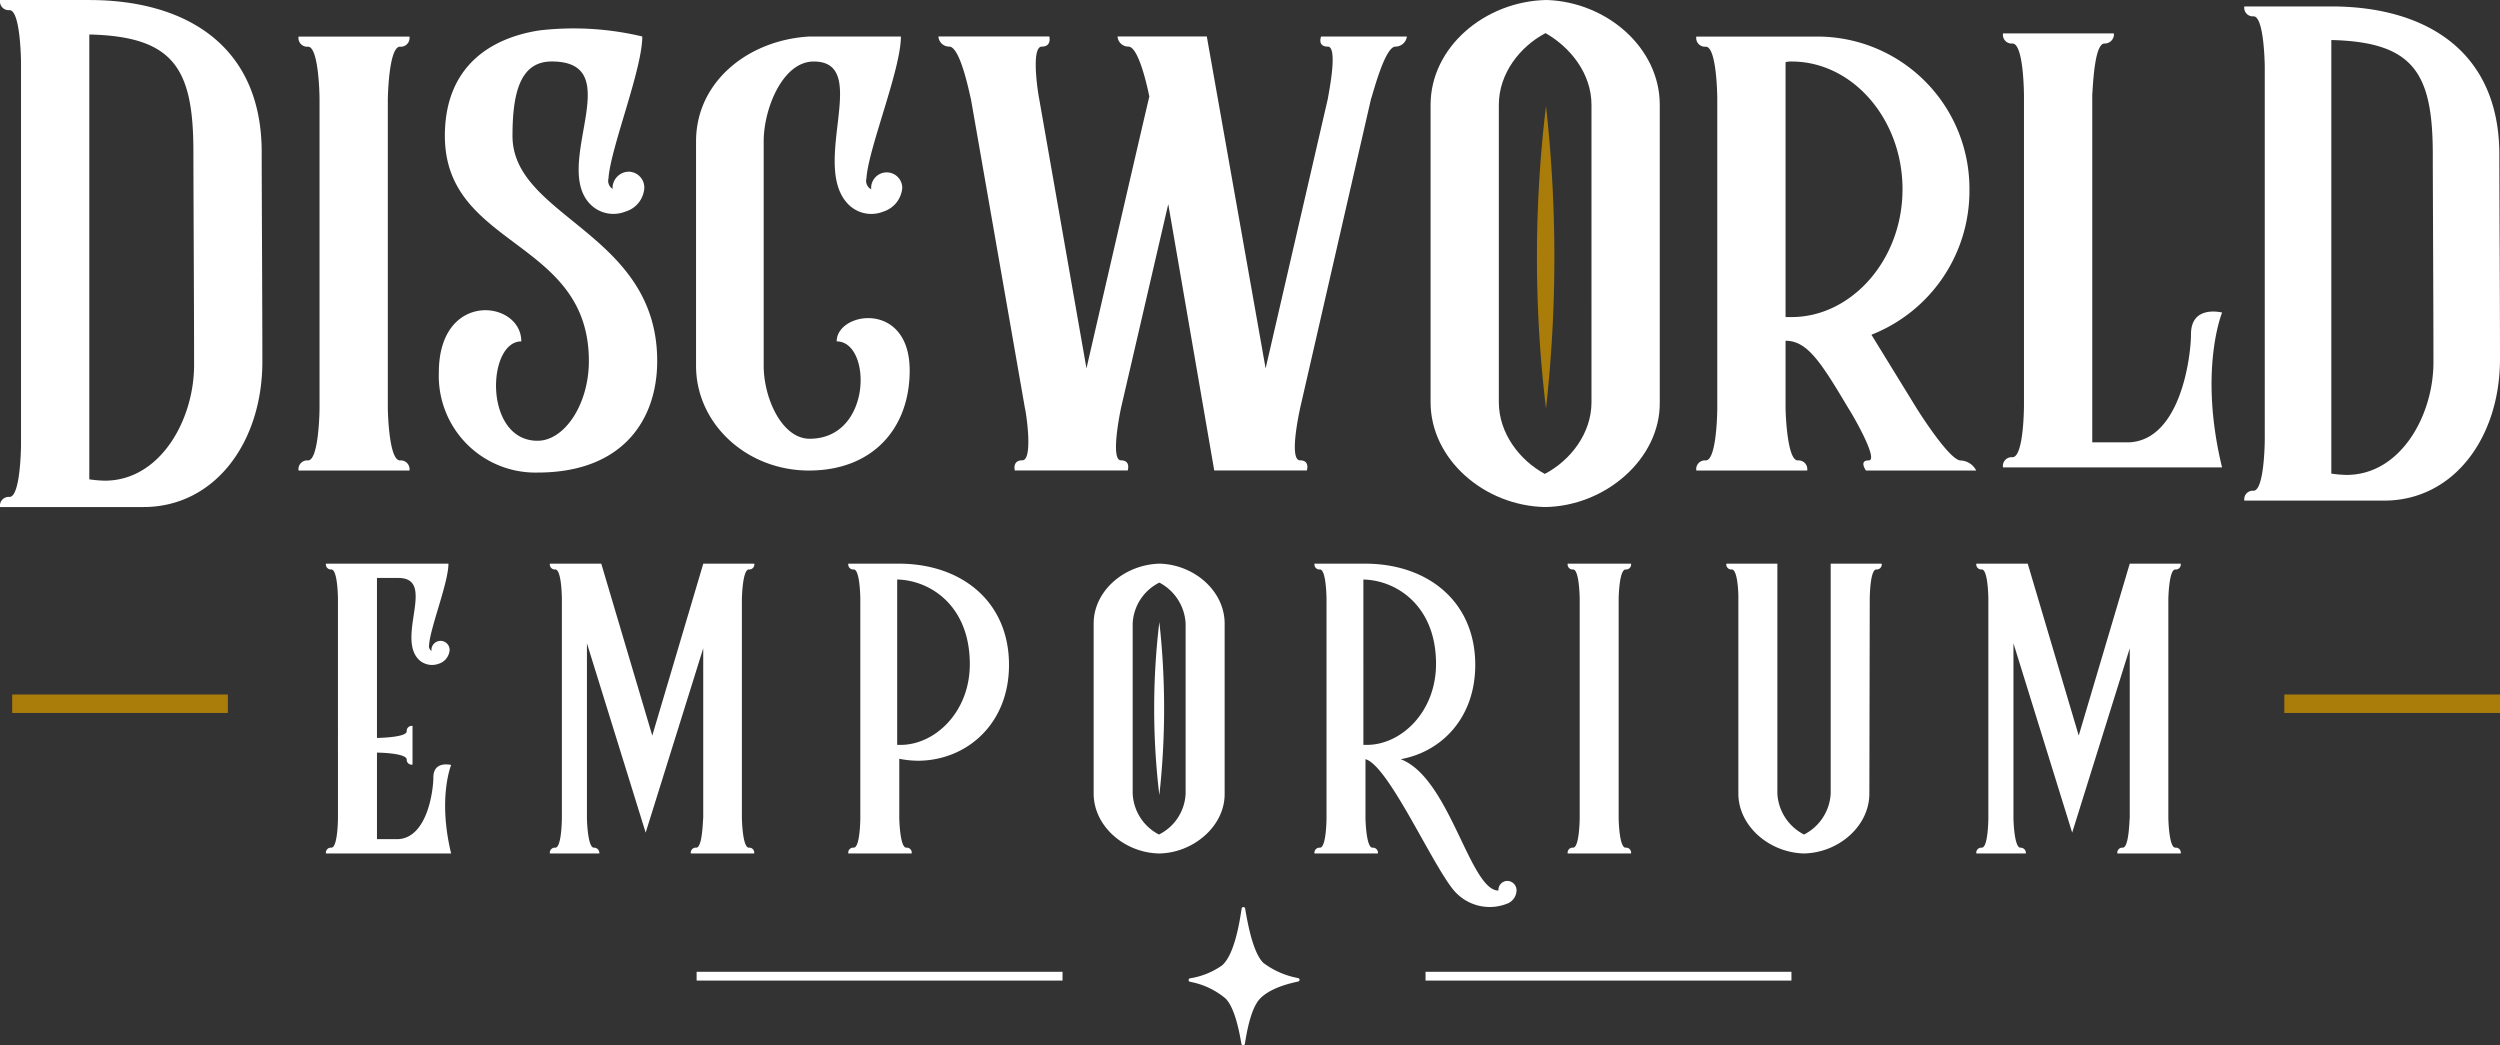
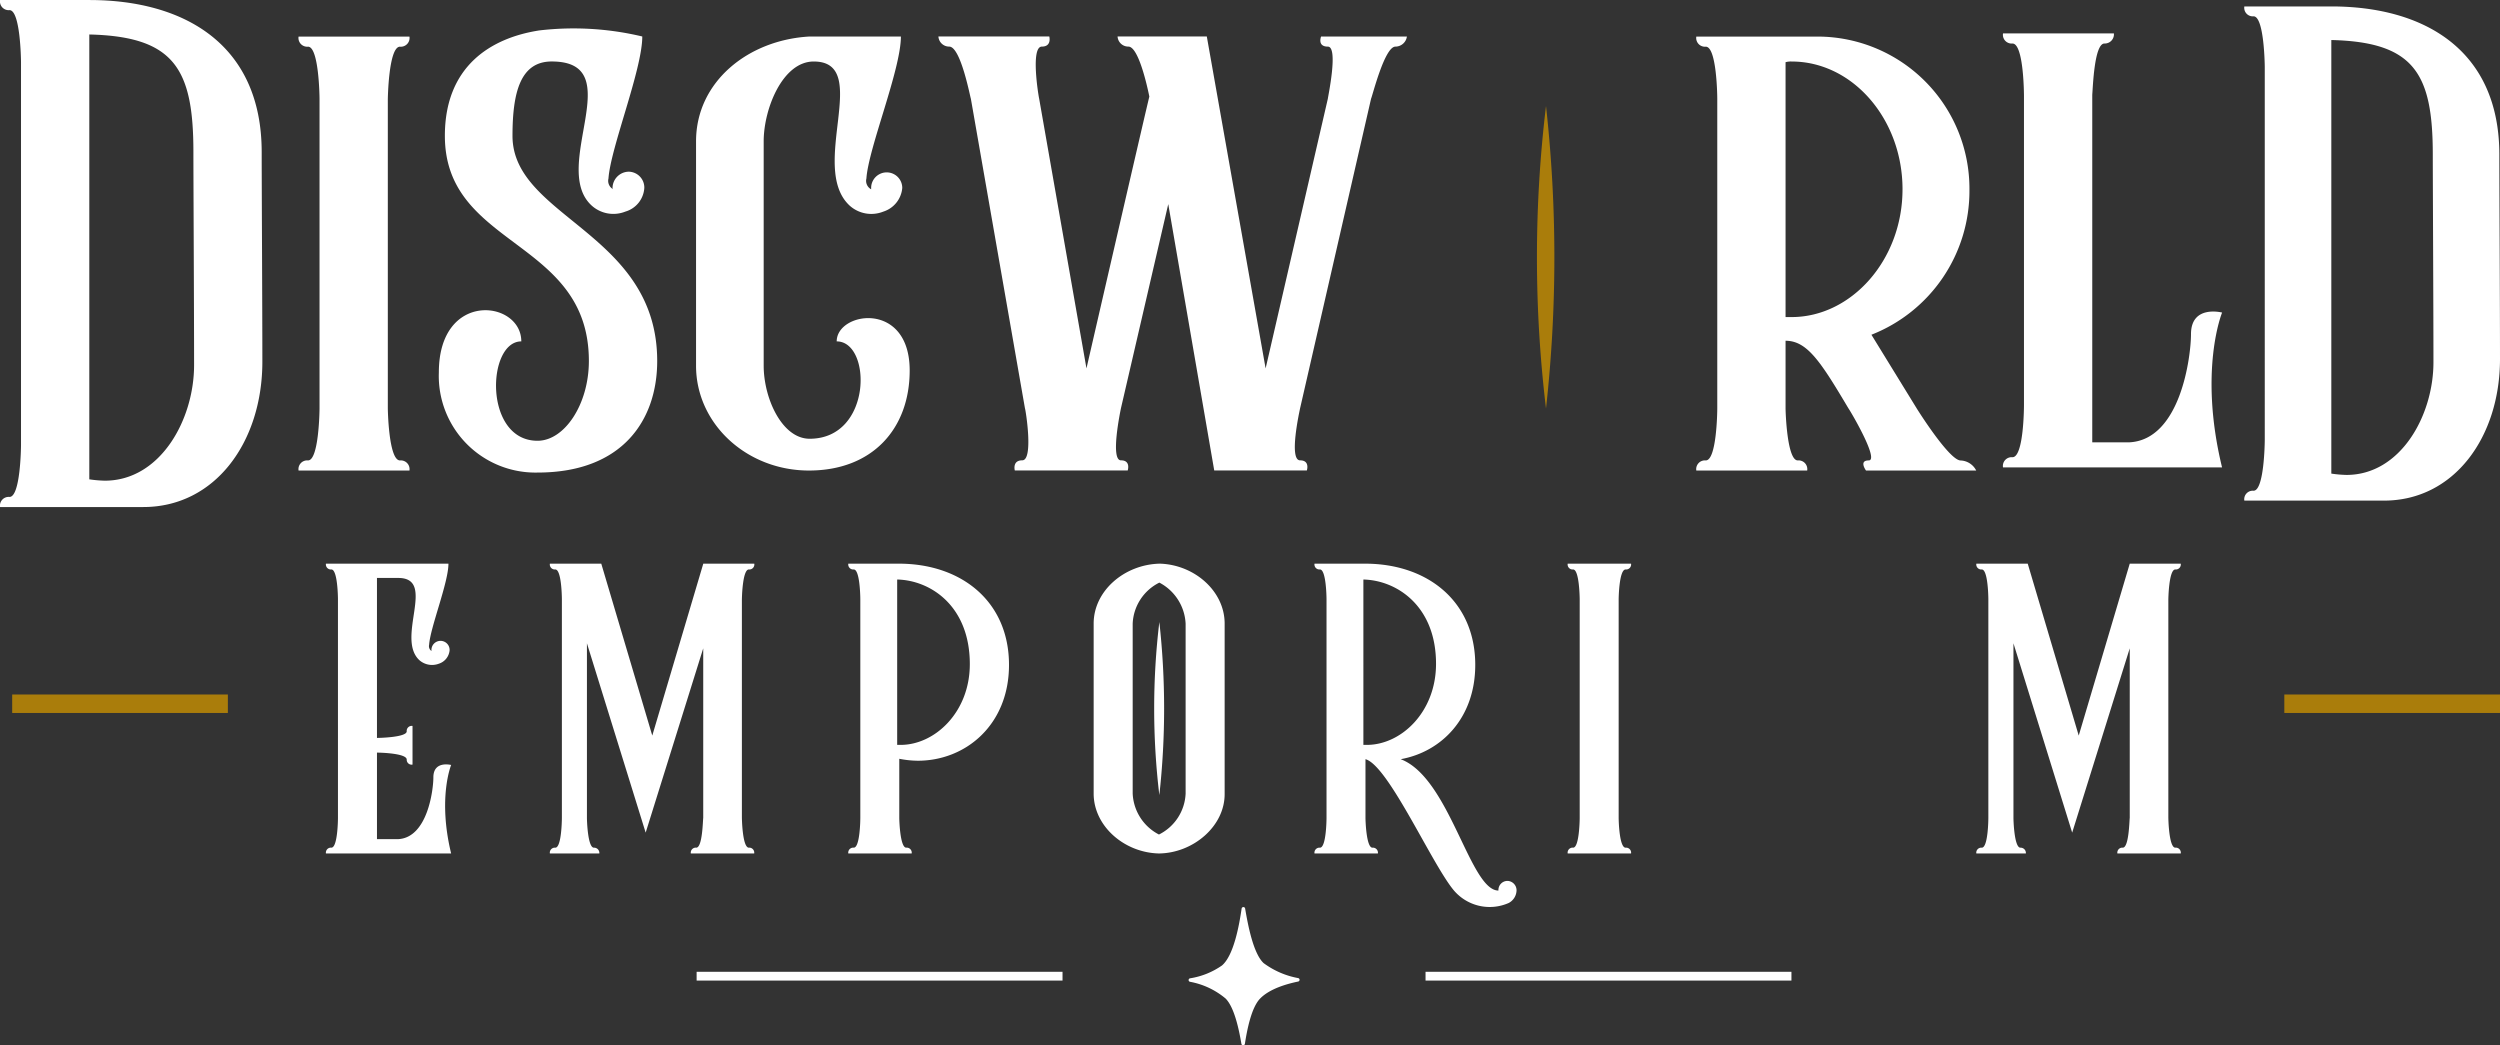
<svg xmlns="http://www.w3.org/2000/svg" width="321.367" height="134.369" viewBox="0 0 321.367 134.369">
  <rect x="0" y="0" width="321.367" height="134.369" fill="#333333" stroke="none" />
  <defs>
    <style>.a{fill:#aa7d0b;}.b{fill:#fff;}</style>
  </defs>
  <g transform="translate(-90.61 -237.036)">
    <path class="a" d="M252.045,248.092a162.832,162.832,0,0,0,0,38.885,176.366,176.366,0,0,0,0-38.885Z" transform="translate(37.299 2.573)" />
    <g transform="translate(90.61 237.036)">
      <path class="b" d="M124.336,283.53c0,10.341-6.084,18.684-15.3,18.684H90.617a1.125,1.125,0,0,1,1.217-1.3c1.391,0,1.477-6.257,1.477-6.692V245.031c0-.348-.086-6.691-1.477-6.691a1.125,1.125,0,0,1-1.217-1.3h11.472c12.253,0,22.161,5.736,22.161,19.554C124.25,261.2,124.336,276.4,124.336,283.53Zm-8.777.435c0-7.126-.088-23.465-.088-27.375,0-10.689-2.433-14.861-13.382-15.121v57.183a15.625,15.625,0,0,0,2,.174C111.214,298.825,115.559,291,115.559,283.965Z" transform="translate(-90.61 -237.036)" />
      <path class="b" d="M136,296.635H121.746a1.125,1.125,0,0,1,1.217-1.3c1.391,0,1.478-6.345,1.478-6.691v-39.8c0-.348-.088-6.692-1.478-6.692a1.125,1.125,0,0,1-1.217-1.3H136a1.125,1.125,0,0,1-1.217,1.3c-1.478,0-1.564,6.779-1.564,6.779v39.716s.086,6.691,1.564,6.691A1.125,1.125,0,0,1,136,296.635Z" transform="translate(-83.366 -236.15)" />
      <path class="b" d="M164.441,282.759c0,7.56-4.432,14.339-15.382,14.339a12.422,12.422,0,0,1-12.687-12.862c0-10.6,10.6-9.3,10.6-4-4.432,0-4.867,12.775,2.086,12.775,3.476,0,6.6-4.692,6.6-10.254,0-15.73-18.511-14.513-18.511-28.94,0-8.951,5.91-12.6,12.167-13.558a38.081,38.081,0,0,1,13.209.783c0,4.258-4.084,14.339-4.345,18.249a1.231,1.231,0,0,0,.609,1.391c-.088-.086-.088-.086-.088-.174a2.116,2.116,0,0,1,2.086-2.086,2.041,2.041,0,0,1,2,2.086,3.38,3.38,0,0,1-2.433,3.042,4.162,4.162,0,0,1-4.345-.783c-5.388-4.953,4.953-18.511-5.127-18.511-4,0-5.041,3.911-5.041,9.56C145.844,264.335,164.441,266.247,164.441,282.759Z" transform="translate(-79.96 -236.352)" />
      <path class="b" d="M190.655,283.773c0,7.474-4.779,12.862-12.949,12.862-8,0-14.513-6-14.513-13.47V254.313c0-7.648,6.692-13.036,14.6-13.47h11.732c0,4.258-4.172,14.339-4.433,18.249a1.233,1.233,0,0,0,.609,1.391v-.174a2,2,0,1,1,4,0,3.5,3.5,0,0,1-2.433,3.042,4.162,4.162,0,0,1-4.345-.783c-5.3-4.954,2.955-18.511-4.605-18.511-4,0-6.431,6.083-6.431,10.255v28.852c0,4.172,2.346,9.386,5.91,9.386,8.082,0,8-12.515,3.476-12.515C181.271,276.212,190.655,274.736,190.655,283.773Z" transform="translate(-73.718 -236.15)" />
      <path class="b" d="M248.691,240.843a1.5,1.5,0,0,1-1.478,1.3c-1.391,0-2.955,6.345-3.129,6.692l-9.125,39.8c-.086.434-1.477,6.691,0,6.691,1.3,0,.869,1.3.869,1.3H223.923l-5.91-34.24-6.082,26.246c-.088.434-1.391,6.691,0,6.691,1.3,0,.869,1.3.869,1.3H198.286s-.348-1.3.957-1.3c1.477,0,.434-6.519.348-6.691l-6.953-39.8c-.088-.174-1.3-6.692-2.781-6.692a1.382,1.382,0,0,1-1.39-1.3h14.253s.348,1.3-.957,1.3c-1.477,0-.434,6.345-.346,6.692l6.082,34.674s8-34.762,8.083-34.936c-.261-1.3-1.391-6.431-2.695-6.431a1.382,1.382,0,0,1-1.391-1.3h11.472l7.56,42.67,8-34.674c0-.174,1.391-6.692,0-6.692s-.869-1.3-.869-1.3Z" transform="translate(-67.837 -236.15)" />
-       <path class="b" d="M254.738,237.036h-.088c-7.908.174-14.861,6.084-14.861,13.47v38.238c0,7.3,6.865,13.3,14.687,13.47,7.734-.087,14.862-6.17,14.774-13.47V250.506C269.251,243.206,262.472,237.3,254.738,237.036Zm5.735,51.708c0,4-2.694,7.474-6,9.212-3.215-1.738-5.91-5.214-5.91-9.212V250.506c0-4,2.695-7.474,6-9.212,3.215,1.826,5.908,5.214,5.908,9.212Z" transform="translate(-55.892 -237.036)" />
      <path class="b" d="M303.48,296.635H289.314s-.957-1.3.348-1.3c1.392,0-2.346-6.345-2.606-6.691-3.564-6-5.3-8.691-8.083-8.691v8.691c0,.346.174,6.691,1.564,6.691a1.125,1.125,0,0,1,1.217,1.3H267.5a1.125,1.125,0,0,1,1.218-1.3c1.389,0,1.477-6.17,1.477-6.691v-39.8c0-.521-.088-6.692-1.477-6.692a1.125,1.125,0,0,1-1.218-1.3h15.643a19.548,19.548,0,0,1,19.467,19.727,19.855,19.855,0,0,1-12.6,18.6l5.823,9.473s4.172,6.691,5.648,6.691A2.346,2.346,0,0,1,303.48,296.635Zm-9.472-36.152c0-9.037-6.431-16.425-14.252-16.425a2.393,2.393,0,0,0-.783.088v32.762h.783C287.4,276.908,294.007,269.607,294.007,260.483Z" transform="translate(-49.445 -236.15)" />
      <path class="b" d="M327.64,296.307H299.482A1.125,1.125,0,0,1,300.7,295c1.477,0,1.477-6.691,1.477-6.691V248.6s0-6.779-1.477-6.779a1.125,1.125,0,0,1-1.217-1.3h14.253a1.183,1.183,0,0,1-1.217,1.3c-1.3,0-1.478,5.562-1.564,6.6v44.669h4.692c6.692-.26,8-11.124,8-13.905,0-3.824,4-2.781,4-2.781S324.6,283.794,327.64,296.307Z" transform="translate(-42.002 -236.226)" />
      <path class="b" d="M357.512,283.021c0,10.08-5.929,18.211-14.907,18.211H324.647a1.1,1.1,0,0,1,1.186-1.27c1.355,0,1.44-6.1,1.44-6.522V245.5c0-.339-.085-6.522-1.44-6.522a1.1,1.1,0,0,1-1.186-1.271h11.181c11.943,0,21.6,5.592,21.6,19.059C357.427,261.254,357.512,276.076,357.512,283.021Zm-8.555.424c0-6.946-.085-22.87-.085-26.681,0-10.419-2.372-14.485-13.043-14.738V297.76a15.067,15.067,0,0,0,1.949.17C344.722,297.93,348.957,290.305,348.957,283.445Z" transform="translate(-36.145 -236.88)" />
    </g>
    <g transform="translate(132.505 309.493)">
      <path class="b" d="M211.63,301.9a93.414,93.414,0,0,0,0,22.243,101.051,101.051,0,0,0,0-22.243Z" transform="translate(-104.495 -294.397)" />
      <path class="b" d="M140.693,333.067H124.6a.644.644,0,0,1,.7-.746c.8,0,.844-3.526.844-3.824V300.385c0-.3-.049-3.825-.844-3.825a.644.644,0,0,1-.7-.746h15.746c0,2.435-2.335,8.2-2.484,10.431a.758.758,0,0,0,.3.794v-.1a1.168,1.168,0,1,1,2.335,0,2,2,0,0,1-1.391,1.738,2.47,2.47,0,0,1-2.484-.446c-3.079-2.832,2.186-10.481-2.633-10.579h-2.83v20.562c.5,0,3.824-.1,3.824-.844a.642.642,0,0,1,.746-.694v4.967a.63.63,0,0,1-.746-.646c0-.8-3.327-.894-3.824-.894v11.125h2.681c3.825-.149,4.57-6.357,4.57-7.947,0-2.186,2.285-1.589,2.285-1.589S138.954,325.915,140.693,333.067Z" transform="translate(-124.596 -295.814)" />
      <path class="b" d="M174.217,333.067h-8.146a.644.644,0,0,1,.7-.746c.8,0,.844-3.526.895-3.824v-21.8l-7.4,23.692-7.55-24.338V328.5c0,.3.1,3.824.895,3.824a.677.677,0,0,1,.7.746h-6.358a.644.644,0,0,1,.7-.746c.794,0,.843-3.526.843-3.824V300.385c0-.3-.049-3.825-.843-3.825a.644.644,0,0,1-.7-.746h6.606l6.557,22.1,6.557-22.1h6.556a.643.643,0,0,1-.7.746c-.844,0-.894,3.874-.894,3.874v28.013s.049,3.874.894,3.874A.643.643,0,0,1,174.217,333.067Z" transform="translate(-119.163 -295.814)" />
      <path class="b" d="M199.729,308.829c0,7.7-5.562,12.317-11.721,12.317a12.929,12.929,0,0,1-2.384-.249v7.6c0,.3.1,3.824.894,3.824a.644.644,0,0,1,.7.746h-8.146a.643.643,0,0,1,.7-.746c.8,0,.844-3.526.844-3.824V300.385c0-.3-.049-3.825-.844-3.825a.643.643,0,0,1-.7-.746h6.506C193.57,295.814,199.729,300.633,199.729,308.829Zm-5.037-.1c0-7.451-5.016-10.779-9.338-10.878V319.11h.447C190.172,319.11,194.692,314.937,194.692,308.729Z" transform="translate(-111.92 -295.814)" />
      <path class="b" d="M221.493,303.514v21.854c.049,4.173-4.024,7.65-8.444,7.7-4.47-.1-8.394-3.527-8.394-7.7V303.514c0-4.222,3.973-7.6,8.493-7.7h.049C217.618,295.963,221.493,299.342,221.493,303.514Zm-5.017,0a6.3,6.3,0,0,0-3.376-5.265,6.181,6.181,0,0,0-3.428,5.265v21.854a6.229,6.229,0,0,0,3.378,5.265,6.18,6.18,0,0,0,3.427-5.265Zm-4.022,11.176.646-10.779" transform="translate(-105.964 -295.814)" />
      <path class="b" d="M253.659,337.786a1.884,1.884,0,0,1-.992,1.638,6.043,6.043,0,0,1-7.252-1.837c-2.881-3.676-8.294-15.845-11.176-16.639V328.5c0,.3.1,3.824.894,3.824a.644.644,0,0,1,.7.746h-8.146a.643.643,0,0,1,.7-.746c.8,0,.844-3.526.844-3.824V300.385c0-.3-.049-3.825-.844-3.825a.643.643,0,0,1-.7-.746h6.506c8,0,14.157,4.819,14.157,13.015,0,6.8-4.322,11.175-9.587,12.119,6.308,2.384,8.89,16.887,12.566,16.887v-.049a1.166,1.166,0,0,1,1.143-1.192A1.207,1.207,0,0,1,253.659,337.786Zm-10.351-29.107c0-7.4-5.017-10.728-9.338-10.827V319.11h.447C238.788,319.11,243.308,314.937,243.308,308.679Z" transform="translate(-100.606 -295.814)" />
      <path class="b" d="M262.233,333.067h-8.146a.643.643,0,0,1,.7-.746c.8,0,.844-3.625.844-3.824V300.385c0-.2-.049-3.825-.844-3.825a.643.643,0,0,1-.7-.746h8.146a.644.644,0,0,1-.7.746c-.844,0-.894,3.725-.894,3.825V328.5c0,.1.049,3.824.894,3.824A.644.644,0,0,1,262.233,333.067Z" transform="translate(-94.461 -295.814)" />
-       <path class="b" d="M289.908,296.56c-.844,0-.844,3.874-.844,3.874l-.049,24.933c0,4.173-3.924,7.6-8.395,7.7-4.47-.1-8.444-3.527-8.444-7.7V300.087c0-.894-.148-3.527-.844-3.527a.644.644,0,0,1-.7-.746h6.558v29.553a6.279,6.279,0,0,0,3.426,5.265,6.278,6.278,0,0,0,3.427-5.265V295.814H290.6A.644.644,0,0,1,289.908,296.56Z" transform="translate(-90.609 -295.814)" />
      <path class="b" d="M322.977,333.067h-8.146a.643.643,0,0,1,.694-.746c.8,0,.844-3.526.895-3.824v-21.8l-7.4,23.692-7.549-24.338V328.5c0,.3.1,3.824.894,3.824a.677.677,0,0,1,.7.746H296.7a.644.644,0,0,1,.7-.746c.8,0,.844-3.526.844-3.824V300.385c0-.3-.049-3.825-.844-3.825a.644.644,0,0,1-.7-.746h6.606l6.556,22.1,6.557-22.1h6.557a.644.644,0,0,1-.7.746c-.844,0-.895,3.874-.895,3.874v28.013s.051,3.874.895,3.874A.644.644,0,0,1,322.977,333.067Z" transform="translate(-84.543 -295.814)" />
    </g>
    <g transform="translate(180.159 353.638)">
      <g transform="translate(0 8.319)">
        <rect class="b" width="47.035" height="1.129" />
        <rect class="b" width="47.035" height="1.129" transform="translate(93.7)" />
      </g>
      <path class="b" d="M228.635,340.751a10.69,10.69,0,0,1-4.44-1.929c-1.33-1.245-2.018-4.925-2.371-7.007a.228.228,0,0,0-.451,0c-.314,2.136-1,6-2.52,7.31a9.815,9.815,0,0,1-4.119,1.658.228.228,0,0,0,0,.445,9.865,9.865,0,0,1,4.586,2.16c1.137,1.162,1.72,4.025,2.022,5.809a.228.228,0,0,0,.451,0c.275-1.78.826-4.64,1.944-5.8,1.254-1.3,3.515-1.912,4.9-2.2A.227.227,0,0,0,228.635,340.751Z" transform="translate(-151.314 -331.624)" />
    </g>
    <rect class="a" width="27.724" height="2.374" transform="translate(92.177 326.311)" />
    <rect class="a" width="27.724" height="2.374" transform="translate(384.253 326.311)" />
  </g>
</svg>